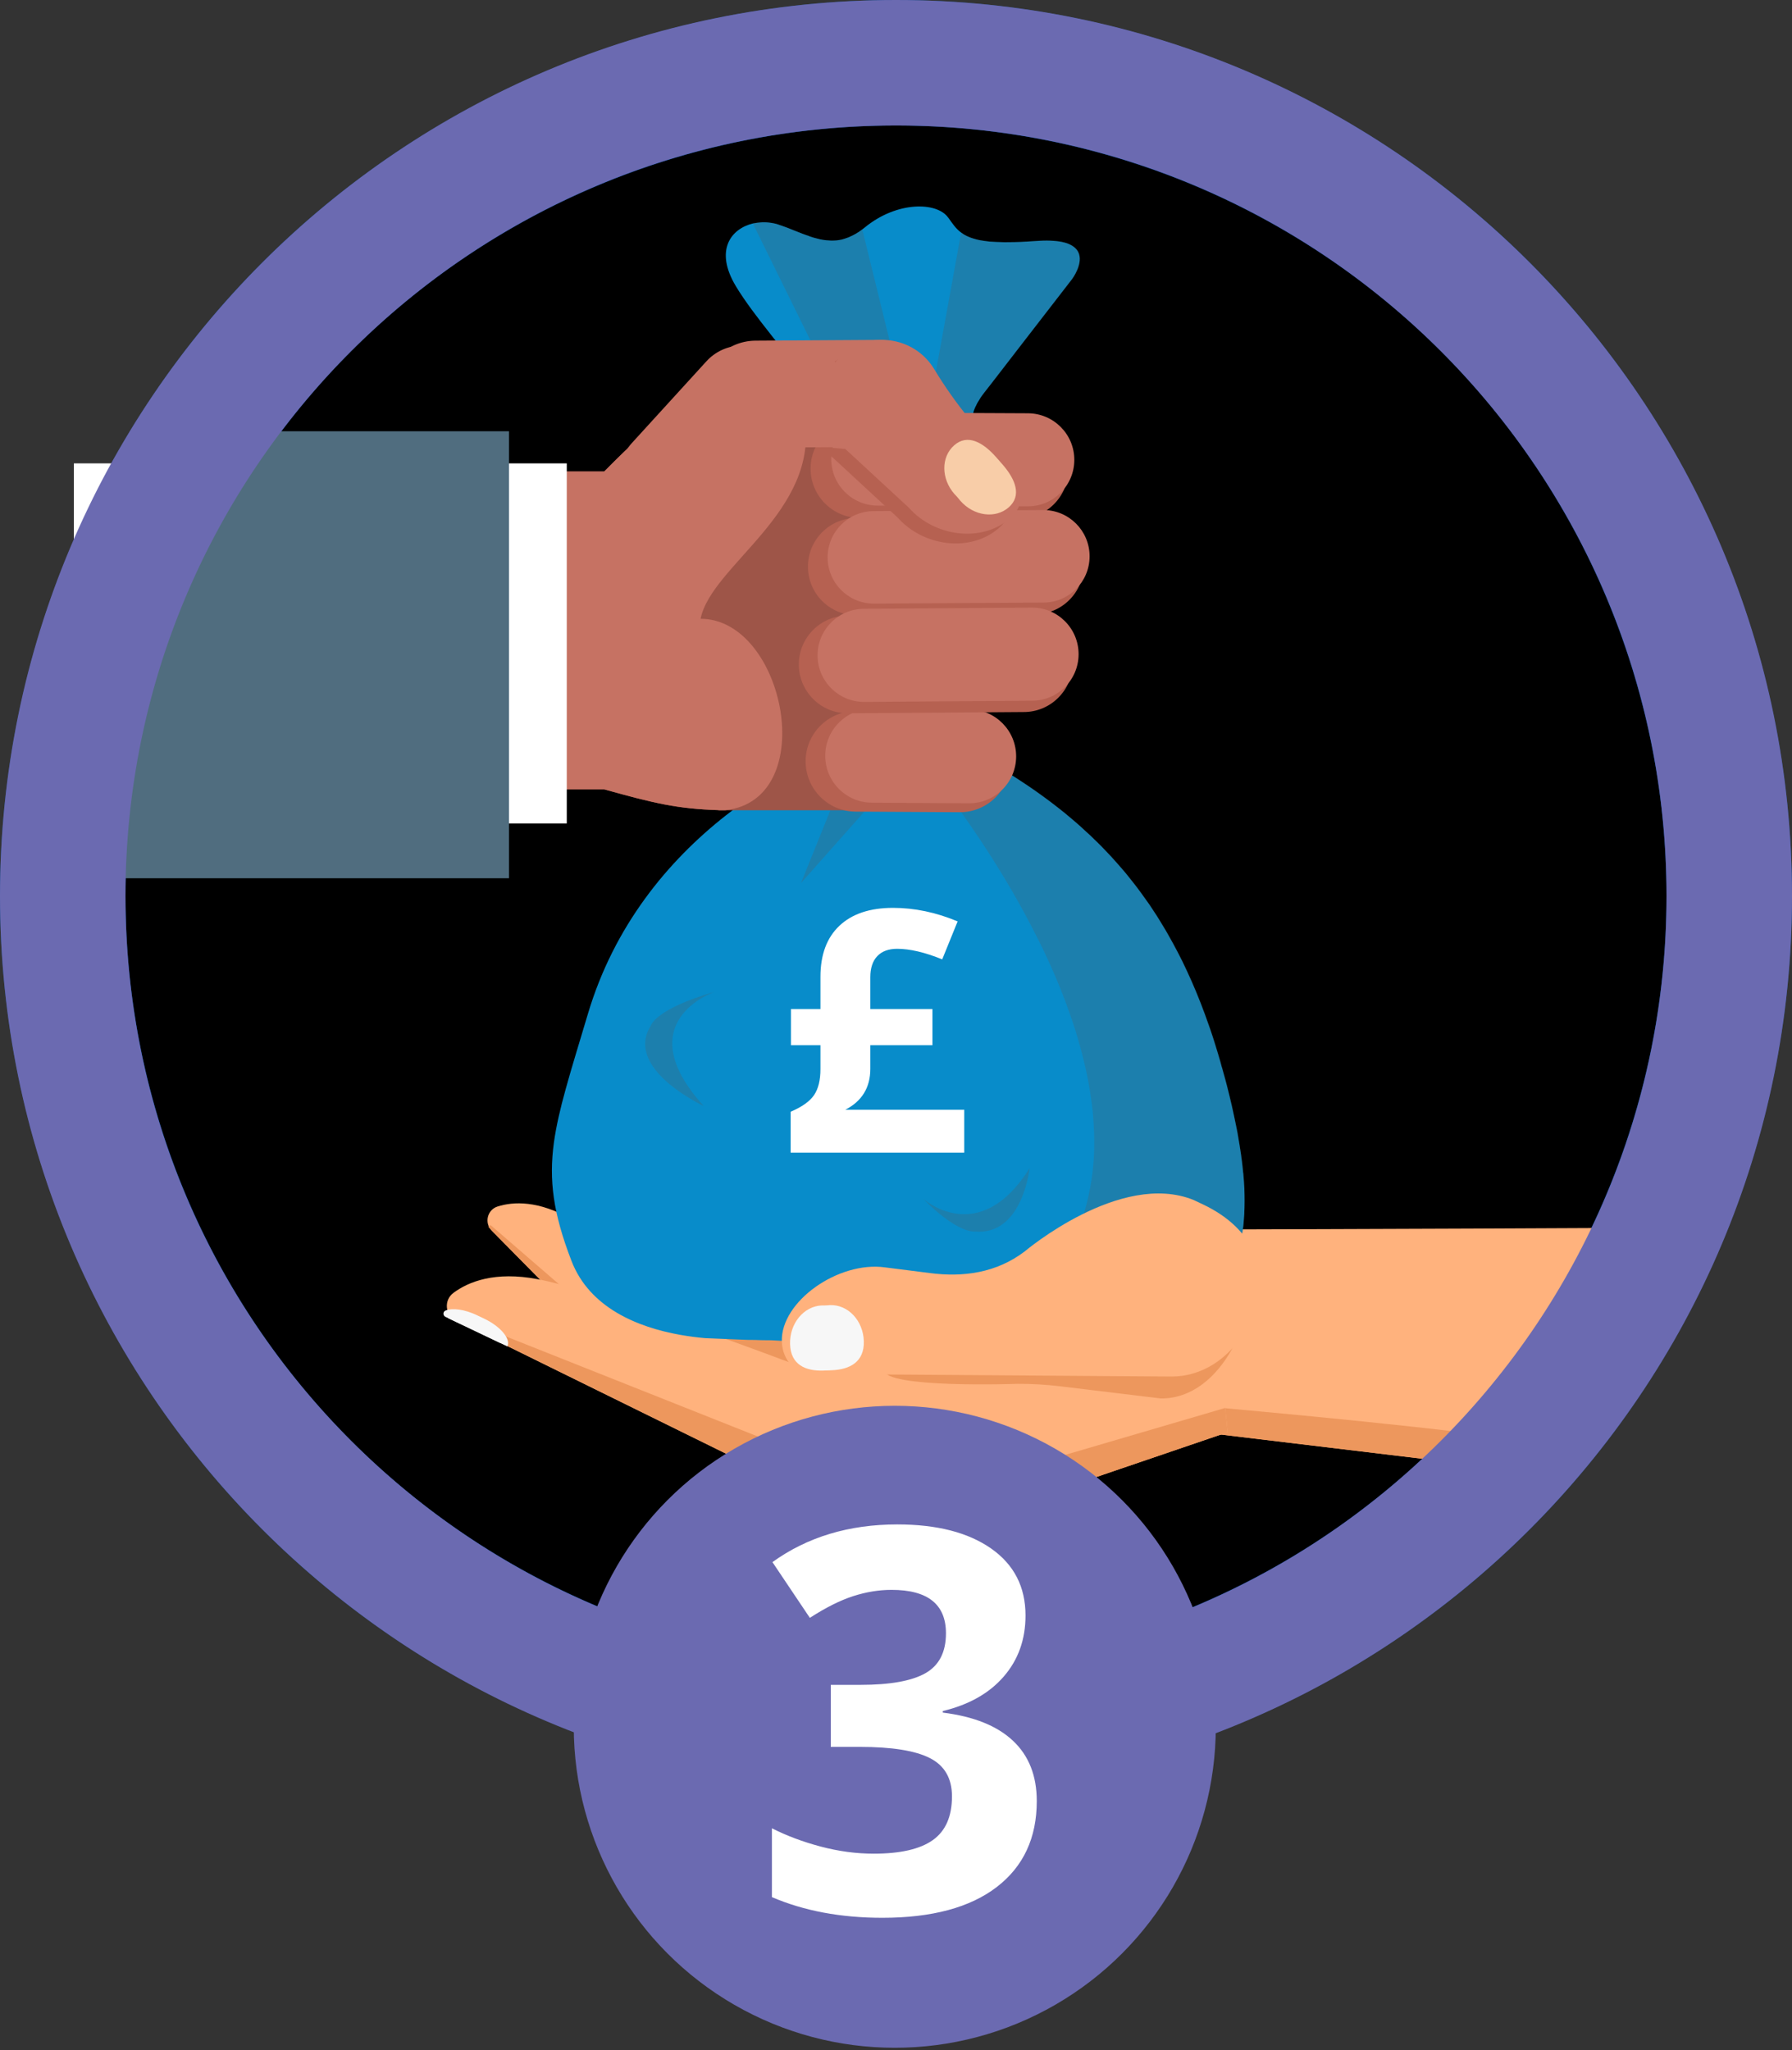
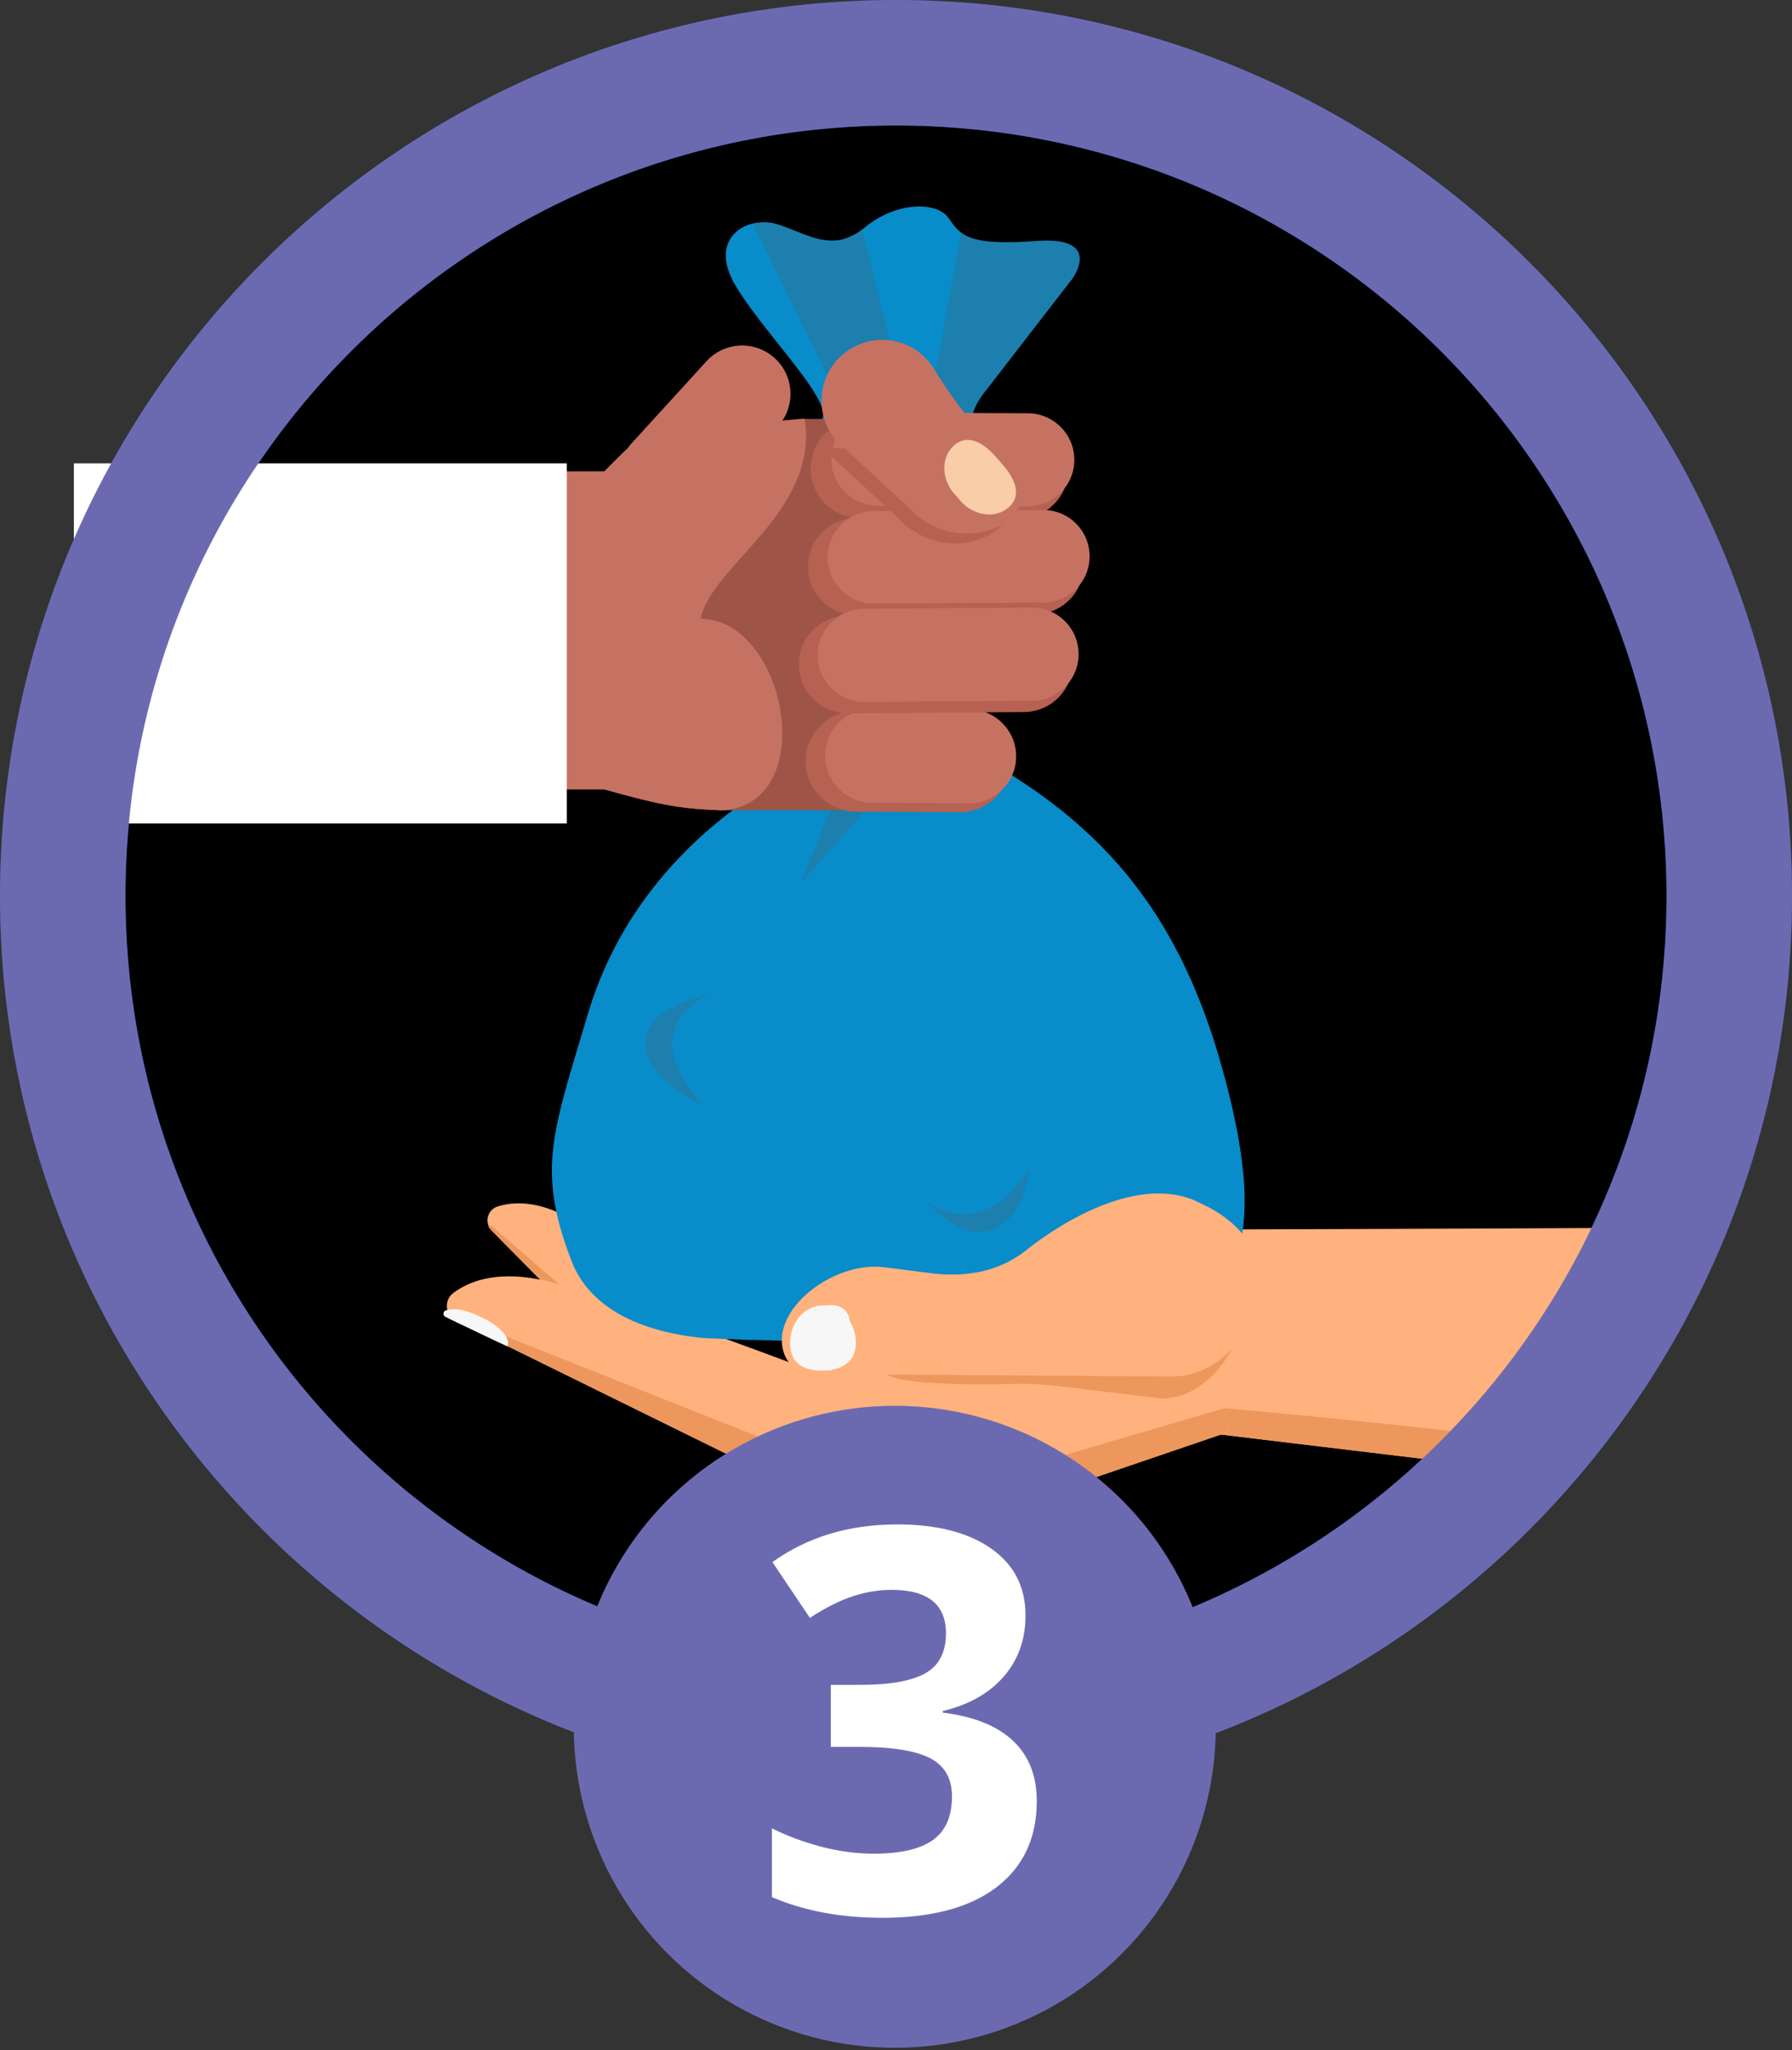
<svg xmlns="http://www.w3.org/2000/svg" width="243px" height="278px" viewBox="0 0 243 278" version="1.1">
  <rect x="0" y="0" width="243" height="278" fill="#333333" stroke="none" />
  <title>3-lg</title>
  <g id="Export" stroke="none" stroke-width="1" fill="none" fill-rule="evenodd">
    <g id="3-lg">
      <circle id="Oval" fill="#034FA3" cx="121.5" cy="121.5" r="121.5" />
      <circle id="Oval" fill="#000000" cx="121.5" cy="121.5" r="104.485" />
      <g id="AdobeStock_178709214" transform="translate(10, 28)">
        <g id="Group-14" transform="translate(50, 72)">
          <g id="Group-12" transform="translate(0, 59.752)">
            <g id="Group" transform="translate(19.008, 0.352)" fill-rule="nonzero">
-               <path d="M17.589,25.608 C9.314,14.978 0.444,3.58 0.444,3.58 C-0.461,2.418 0.165,0.69 1.612,0.412 C3.819,-0.011 7.234,0.215 11.451,3.358 C15.763,6.572 30.775,22.841 37.449,29.772 C37.449,29.772 28.903,26.604 27.136,30.244 L17.589,25.608 Z" id="Path" fill="#ED975D" />
              <path d="M17.621,25.622 C9.18,14.766 0.046,3.013 0.046,3.013 C0.046,3.013 0.158,2.925 0.373,2.802 C0.373,2.802 14.172,17.892 24.126,28.783 L17.621,25.622 Z" id="Path" fill="#F2C188" />
            </g>
            <g id="Group" transform="translate(5.984, 3.168)" fill-rule="nonzero">
              <path d="M20.303,23.841 C10.842,14.252 0.697,3.971 0.697,3.971 C-0.338,2.922 0.084,1.133 1.485,0.69 C3.626,0.011 7.044,-0.162 11.602,2.464 C16.259,5.15 33.077,19.55 40.512,25.654 C40.512,25.654 31.655,23.507 30.325,27.329 L20.303,23.841 Z" id="Path" fill="#FFB27D" />
              <path d="M20.335,23.852 C10.683,14.055 0.236,3.457 0.236,3.457 C0.236,3.457 0.338,3.358 0.535,3.207 C0.535,3.207 16.005,16.579 27.167,26.228 L20.335,23.852 Z" id="Path" fill="#ED975D" />
            </g>
            <path d="M156.384,6.776 C138.565,6.878 96.103,7.001 96.103,7.001 L93.604,33.348 C93.604,33.348 118.832,36.379 139.339,38.843 L156.384,6.776 Z" id="Path" fill="#FFB27D" fill-rule="nonzero" />
            <path d="M139.339,38.84 C118.832,36.376 93.604,33.345 93.604,33.345 L94.237,30.071 C99.176,30.666 120.652,32.366 138.702,34.535 L139.339,38.84 Z" id="Path" fill="#ED975D" fill-rule="nonzero" />
            <g id="Group" transform="translate(0, 8.096)" fill-rule="nonzero">
              <path d="M106.476,26.372 L72.864,37.833 C66.419,40.029 59.365,39.575 53.254,36.569 L1.852,11.275 C0.359,10.539 0.144,8.476 1.478,7.48 C3.513,5.963 7.093,4.509 12.929,5.618 C19.895,6.945 36.502,12.947 46.971,16.868 C52.884,19.082 59.421,18.938 65.233,16.47 L103.801,0.095 L106.476,26.372 Z" id="Path" fill="#FFB27D" />
              <path d="M53.923,31.381 C60.034,34.387 67.088,34.841 73.533,32.644 L106.142,23.077 L106.476,26.372 L72.864,37.833 C66.419,40.029 59.365,39.575 53.254,36.569 L1.169,10.894 C1.169,10.894 1.243,10.75 1.397,10.518 L53.923,31.381 Z" id="Path" fill="#ED975D" />
              <g transform="translate(0, 9.504)" fill="#F7F7F7" id="Path">
                <path d="M4.685,1 C6.91,2.063 8.318,3.749 7.832,4.766 L0.405,1.221 C0.042,1.049 0.042,0.521 0.412,0.366 C1.334,-0.018 2.999,0.197 4.685,1 Z" />
                <path d="M5.657,1.464 C7.881,2.527 9.289,4.213 8.804,5.231 L0.746,1.387 C1.236,0.366 3.432,0.405 5.657,1.464 Z" />
              </g>
            </g>
            <g id="Group" transform="translate(111.936, 0)" />
          </g>
          <g id="Group" transform="translate(14.84, 0)" fill-rule="nonzero">
            <path d="M92.298,82.801 L45.021,85.786 C45.099,88.306 63.16,87.655 63.16,87.655 C65.082,87.648 67,87.757 68.911,87.989 L82.58,89.64 C86.691,89.672 90.084,86.856 92.298,82.801 Z" id="Path" fill="#ED975D" />
            <g id="Group-2">
              <path d="M20.799,81.462 L20.788,81.462 C19.714,81.366 18.563,81.221 17.355,81.006 C11.632,79.975 5.117,77.359 2.657,70.992 C0.152,64.498 -0.422,60.039 0.273,54.911 C0.585,52.705 1.121,50.373 1.862,47.709 C2.66,44.8 3.687,41.5 4.876,37.504 C8.422,25.586 15.701,16.766 23.595,10.571 C24.79,9.637 25.996,8.762 27.202,7.936 C27.215,7.924 27.23,7.914 27.247,7.907 C28.837,6.814 30.491,5.794 32.202,4.851 C33.543,4.069 34.776,3.154 35.875,2.123 C35.967,2.05 36.054,1.972 36.135,1.89 L36.135,1.88 L36.361,1.685 C36.385,1.649 36.416,1.616 36.451,1.588 C36.451,1.577 36.451,1.577 36.463,1.568 C36.492,1.534 36.518,1.498 36.541,1.461 C36.612,1.359 36.659,1.246 36.68,1.128 L36.68,1.118 C36.723,0.817 56.709,0.688 56.673,1.011 C56.651,1.092 56.639,1.174 56.637,1.257 L56.637,1.266 C56.637,1.865 57.043,2.015 57.043,2.015 C57.043,2.015 57.056,2.025 57.067,2.025 C57.389,2.214 57.713,2.393 58.036,2.57 C58.36,2.747 58.704,2.948 59.027,3.136 C59.071,3.157 59.116,3.176 59.172,3.206 L59.339,3.296 C59.35,3.305 59.373,3.316 59.384,3.326 L59.584,3.444 L59.595,3.444 C59.773,3.544 59.952,3.653 60.129,3.753 L60.129,3.762 L60.14,3.762 L60.241,3.822 C60.317,3.862 60.387,3.907 60.453,3.959 L60.619,4.047 C60.619,4.057 60.63,4.057 60.643,4.057 C60.683,4.093 60.728,4.126 60.775,4.156 C60.909,4.226 61.042,4.305 61.176,4.386 C61.487,4.574 61.811,4.773 62.11,4.961 C62.188,5.01 62.265,5.07 62.343,5.119 C62.756,5.377 63.168,5.635 63.568,5.904 C64.792,6.697 65.96,7.52 67.094,8.359 C67.472,8.631 67.839,8.914 68.206,9.202 C68.673,9.557 69.129,9.924 69.574,10.28 C69.696,10.379 69.829,10.488 69.951,10.597 C70.072,10.706 70.207,10.804 70.329,10.913 C70.551,11.092 70.763,11.28 70.984,11.468 C71.462,11.878 71.952,12.318 72.417,12.763 C72.761,13.07 73.094,13.367 73.405,13.683 L73.438,13.712 L73.438,13.723 C73.782,14.049 74.127,14.375 74.448,14.71 L74.482,14.74 L74.493,14.75 C74.969,15.255 75.457,15.758 75.934,16.263 L75.934,16.272 C76.544,16.943 77.154,17.636 77.74,18.326 L78.249,18.958 C78.415,19.165 78.582,19.382 78.747,19.589 C78.847,19.708 78.946,19.836 79.035,19.953 L79.334,20.339 C79.765,20.92 80.208,21.512 80.628,22.123 C80.784,22.321 80.914,22.519 81.059,22.726 C81.378,23.209 81.71,23.701 82.03,24.205 C82.351,24.708 82.653,25.219 82.964,25.732 C83.14,26.028 83.339,26.334 83.504,26.649 C83.558,26.757 83.625,26.855 83.68,26.964 C83.857,27.26 84.022,27.565 84.187,27.869 C84.638,28.688 85.067,29.525 85.497,30.382 C85.705,30.816 85.914,31.248 86.112,31.682 C86.989,33.552 87.8,35.521 88.555,37.576 C89.035,38.875 89.504,40.224 89.929,41.61 C90.168,42.377 90.406,43.163 90.635,43.96 C90.699,44.196 90.764,44.442 90.829,44.678 L90.829,44.688 C90.842,44.714 90.853,44.74 90.862,44.767 L90.862,44.777 C91.018,45.322 91.155,45.849 91.306,46.37 C91.457,46.891 91.576,47.412 91.707,47.923 C91.76,48.129 91.804,48.332 91.863,48.542 C92.121,49.584 92.347,50.606 92.55,51.578 C92.669,52.124 92.776,52.67 92.883,53.191 C92.916,53.358 92.947,53.534 92.98,53.702 C92.991,53.78 93,53.868 93.022,53.957 C93.321,55.647 93.563,57.239 93.707,58.751 C93.712,58.896 93.729,59.04 93.758,59.182 C93.808,59.851 93.868,60.498 93.896,61.127 C93.913,61.726 93.931,62.315 93.926,62.884 C93.921,63.453 93.915,64.012 93.889,64.552 L93.889,64.611 C93.862,65.062 93.825,65.493 93.787,65.926 C93.763,66.219 93.727,66.513 93.679,66.797 C93.68,66.818 93.676,66.838 93.668,66.857 C93.595,67.366 93.512,67.866 93.419,68.346 C93.395,68.483 93.36,68.611 93.336,68.728 C93.325,68.768 93.31,68.808 93.291,68.846 C93.255,69.033 93.209,69.199 93.163,69.391 C93.093,69.686 93,69.97 92.919,70.253 C92.838,70.537 92.746,70.811 92.644,71.072 C92.563,71.287 92.471,71.493 92.381,71.707 C92.291,71.921 92.197,72.116 92.095,72.324 C92.037,72.471 91.968,72.607 91.9,72.745 L91.662,73.154 C91.628,73.232 91.583,73.3 91.548,73.368 C91.514,73.437 91.469,73.505 91.435,73.574 C91.343,73.711 91.264,73.847 91.184,73.984 C91.139,74.052 91.092,74.12 91.047,74.198 C91.002,74.275 90.934,74.345 90.878,74.423 C90.832,74.501 90.78,74.576 90.722,74.648 C90.688,74.698 90.65,74.747 90.608,74.794 L90.506,74.94 C90.461,74.989 90.426,75.038 90.381,75.097 C90.336,75.155 90.291,75.204 90.246,75.252 C90.201,75.3 90.134,75.388 90.09,75.458 C90.079,75.468 90.071,75.482 90.069,75.496 C89.955,75.613 89.854,75.731 89.74,75.837 C89.541,76.078 89.322,76.306 89.085,76.519 C88.95,76.658 88.807,76.791 88.656,76.917 C88.561,77.019 88.456,77.114 88.344,77.201 C88.164,77.346 87.962,77.512 87.769,77.648 C87.716,77.696 87.659,77.742 87.601,77.785 C87.454,77.893 87.307,77.999 87.173,78.086 L86.98,78.223 C86.959,78.247 86.932,78.267 86.902,78.281 C86.866,78.307 86.828,78.33 86.788,78.349 C86.752,78.386 86.711,78.419 86.666,78.446 C86.586,78.494 86.51,78.543 86.418,78.591 C86.411,78.591 86.406,78.596 86.406,78.602 L86.27,78.689 C86.224,78.721 86.175,78.75 86.124,78.776 L86.023,78.834 C85.988,78.856 85.95,78.876 85.911,78.892 C85.844,78.93 85.775,78.97 85.698,79.018 C85.62,79.066 85.597,79.076 85.551,79.105 C85.523,79.119 85.497,79.136 85.472,79.154 C85.391,79.192 85.312,79.234 85.236,79.28 C85.18,79.31 85.134,79.338 85.08,79.367 C85.025,79.396 84.979,79.416 84.924,79.445 L84.856,79.473 L84.755,79.532 C84.738,79.535 84.722,79.541 84.71,79.551 C84.694,79.563 84.674,79.57 84.654,79.57 L84.643,79.57 L84.227,79.764 C84.114,79.812 84.002,79.85 83.879,79.9 C83.788,79.929 83.687,79.967 83.586,80.005 L83.575,80.016 C83.474,80.054 83.373,80.073 83.283,80.102 L83.269,80.102 L83.168,80.131 C83.157,80.131 83.146,80.14 83.133,80.14 C83.121,80.148 83.105,80.151 83.09,80.15 C82.978,80.188 82.877,80.217 82.765,80.245 L82.752,80.255 C82.706,80.273 82.656,80.286 82.606,80.293 C82.378,80.368 82.146,80.432 81.91,80.485 C81.845,80.507 81.778,80.523 81.71,80.532 C81.697,80.53 81.684,80.534 81.675,80.543 L81.428,80.599 C81.382,80.618 81.332,80.631 81.282,80.637 C80.946,80.713 80.599,80.79 80.25,80.856 L80.239,80.856 C80.16,80.867 80.081,80.882 80.004,80.903 C79.981,80.903 79.948,80.912 79.914,80.912 C79.9,80.919 79.885,80.922 79.869,80.922 C79.847,80.922 79.836,80.931 79.813,80.941 C79.8,80.94 79.788,80.943 79.779,80.95 C79.6,80.979 79.442,81.008 79.274,81.035 C79.197,81.045 79.106,81.064 79.029,81.073 C78.944,81.091 78.857,81.103 78.77,81.11 C78.746,81.121 78.719,81.127 78.691,81.129 C78.658,81.139 78.624,81.139 78.591,81.148 C78.508,81.155 78.425,81.168 78.344,81.186 L78.142,81.214 L78.109,81.214 C77.851,81.252 77.571,81.289 77.301,81.326 C77.178,81.345 77.056,81.354 76.92,81.372 C76.909,81.372 76.898,81.381 76.875,81.381 C76.741,81.391 76.595,81.409 76.45,81.428 C76.427,81.428 76.394,81.437 76.371,81.437 C76.192,81.465 76.013,81.474 75.834,81.501 C75.699,81.511 75.542,81.529 75.408,81.538 C75.361,81.543 75.316,81.553 75.272,81.567 L74.792,81.623 C74.656,81.631 74.522,81.641 74.365,81.658 C74.208,81.676 74.085,81.686 73.939,81.695 C73.827,81.714 73.727,81.722 73.615,81.732 C73.46,81.74 73.29,81.759 73.133,81.767 C73.052,81.779 72.969,81.785 72.887,81.785 C72.741,81.804 72.607,81.812 72.482,81.832 C72.405,81.832 72.314,81.841 72.226,81.849 C72.135,81.854 72.046,81.863 71.956,81.877 C71.806,81.875 71.656,81.887 71.508,81.913 C71.497,81.904 71.487,81.913 71.474,81.913 L71.443,81.913 C71.287,81.922 71.152,81.931 71.017,81.939 L70.491,81.965 C70.427,81.973 70.363,81.976 70.299,81.973 C70.193,81.993 70.084,82.002 69.976,82.001 C69.92,82.009 69.864,82.012 69.808,82.009 C69.728,82.018 69.64,82.018 69.538,82.027 C69.247,82.044 68.944,82.052 68.642,82.08 L68.497,82.08 C68.396,82.089 68.284,82.088 68.161,82.098 L68.082,82.098 C68.015,82.105 67.948,82.109 67.881,82.107 C67.833,82.115 67.784,82.118 67.735,82.115 C67.489,82.133 67.231,82.141 66.985,82.159 C66.829,82.178 66.674,82.177 66.503,82.185 C66.331,82.193 66.11,82.203 65.921,82.201 C65.819,82.201 65.729,82.209 65.619,82.201 C65.508,82.193 65.416,82.209 65.328,82.209 C65.276,82.208 65.224,82.211 65.172,82.218 C65.142,82.215 65.111,82.219 65.082,82.227 C65.003,82.225 64.925,82.228 64.847,82.235 C64.645,82.243 64.466,82.253 64.276,82.252 C64.086,82.25 63.873,82.258 63.671,82.267 C63.582,82.267 63.503,82.275 63.425,82.275 C63.347,82.275 63.269,82.283 63.19,82.283 C63.11,82.283 62.998,82.291 62.91,82.291 L62.899,82.291 C62.606,82.299 62.304,82.298 62.013,82.291 C61.858,82.307 61.702,82.312 61.547,82.308 L60.37,82.329 C60.202,82.329 60.047,82.336 59.879,82.329 C59.62,82.338 59.353,82.336 59.083,82.344 L58.702,82.344 C58.547,82.344 58.379,82.344 58.221,82.344 C57.829,82.344 57.443,82.344 57.045,82.344 C56.933,82.352 56.81,82.352 56.698,82.352 L56.564,82.352 C56.172,82.352 55.786,82.352 55.389,82.352 L53.72,82.34 C53.586,82.348 53.418,82.348 53.261,82.347 L51.593,82.335 C51.459,82.335 51.347,82.335 51.213,82.323 C45.884,82.275 40.814,82.132 36.717,81.986 C36.583,81.986 35.452,82.001 35.306,81.999 C35.082,81.988 34.839,81.976 34.612,81.975 C34.489,81.964 34.377,81.964 34.265,81.962 C34.109,81.952 33.974,81.95 33.829,81.939 C33.482,81.917 33.146,81.905 32.799,81.893 C32.653,81.882 32.508,81.882 32.385,81.871 C32.015,81.859 31.668,81.837 31.333,81.825 C31.178,81.825 31.053,81.812 30.919,81.811 C30.549,81.789 30.191,81.777 29.867,81.755 C29.721,81.744 29.577,81.743 29.452,81.743 C29.328,81.743 28.207,81.743 28.087,81.725 C27.327,81.682 26.712,81.718 26.264,81.686" id="Path" fill="#088CCA" />
-               <path d="M93.931,62.888 C93.931,63.457 93.92,64.016 93.893,64.556 L93.893,64.615 C93.867,65.066 93.829,65.497 93.792,65.93 C93.745,66.223 93.708,66.508 93.672,66.801 L93.672,66.861 C93.599,67.37 93.517,67.87 93.423,68.351 C93.4,68.487 93.364,68.615 93.341,68.732 C93.332,68.772 93.321,68.811 93.307,68.85 C93.271,69.034 93.225,69.216 93.168,69.395 C93.098,69.69 93.005,69.974 92.924,70.257 C92.843,70.541 92.74,70.815 92.638,71.076 C92.557,71.291 92.482,71.497 92.385,71.711 C92.289,71.925 92.202,72.12 92.099,72.328 C92.042,72.475 91.973,72.611 91.905,72.749 C91.836,72.887 91.757,73.022 91.677,73.158 C91.632,73.236 91.598,73.304 91.553,73.373 C91.508,73.441 91.474,73.509 91.427,73.578 C91.348,73.715 91.257,73.842 91.178,73.988 C91.131,74.056 91.086,74.124 91.041,74.192 C90.996,74.26 90.938,74.349 90.885,74.427 C90.84,74.505 90.788,74.58 90.73,74.652 L90.627,74.798 C90.593,74.847 90.548,74.896 90.514,74.944 C90.479,74.991 90.434,75.042 90.389,75.101 C90.344,75.159 90.31,75.208 90.265,75.256 L90.095,75.462 C90.084,75.473 90.076,75.486 90.073,75.5 C89.96,75.618 89.858,75.735 89.745,75.841 C89.545,76.082 89.326,76.31 89.09,76.523 C88.955,76.663 88.812,76.796 88.66,76.921 C88.565,77.023 88.461,77.118 88.349,77.205 C88.169,77.35 87.966,77.516 87.773,77.652 C87.72,77.701 87.664,77.746 87.605,77.789 C87.459,77.897 87.311,78.003 87.177,78.09 L86.985,78.227 C86.963,78.251 86.937,78.271 86.907,78.285 C86.871,78.311 86.833,78.334 86.793,78.354 C86.757,78.39 86.716,78.423 86.67,78.45 C86.591,78.498 86.515,78.547 86.423,78.595 C86.416,78.595 86.41,78.6 86.41,78.606 C86.361,78.626 86.315,78.652 86.275,78.684 C86.229,78.716 86.18,78.744 86.129,78.77 C86.096,78.79 86.062,78.819 86.028,78.838 C85.916,78.906 85.803,78.965 85.701,79.033 C85.645,79.061 85.6,79.09 85.556,79.109 C85.528,79.123 85.501,79.14 85.477,79.158 C85.396,79.197 85.317,79.238 85.24,79.284 C85.184,79.314 85.139,79.342 85.085,79.371 C85.03,79.4 84.983,79.42 84.929,79.449 L84.861,79.477 C84.829,79.497 84.795,79.514 84.759,79.527 C84.73,79.548 84.695,79.564 84.658,79.574 L84.647,79.574 L84.232,79.768 C84.118,79.816 84.006,79.854 83.883,79.904 C83.793,79.933 83.692,79.971 83.591,80 L83.591,80.009 L83.58,80.009 C83.49,80.049 83.401,80.068 83.287,80.106 L83.269,80.106 L83.168,80.135 C83.157,80.135 83.146,80.144 83.133,80.144 C83.121,80.154 83.106,80.161 83.09,80.163 C82.979,80.201 82.867,80.233 82.752,80.259 C82.706,80.277 82.656,80.29 82.606,80.297 C82.378,80.372 82.146,80.436 81.91,80.489 C81.845,80.511 81.778,80.527 81.71,80.536 C81.697,80.534 81.684,80.538 81.675,80.547 C81.591,80.563 81.508,80.586 81.428,80.614 C81.383,80.623 81.338,80.633 81.282,80.641 C80.946,80.717 80.599,80.794 80.25,80.86 L80.239,80.86 C80.149,80.869 80.084,80.888 80.004,80.897 C79.976,80.908 79.945,80.915 79.914,80.916 C79.9,80.923 79.885,80.926 79.869,80.926 C79.849,80.925 79.83,80.928 79.813,80.935 C79.8,80.934 79.788,80.938 79.779,80.945 C79.611,80.974 79.442,81.001 79.274,81.039 C79.197,81.049 79.106,81.068 79.029,81.077 C78.951,81.087 78.861,81.106 78.77,81.124 C78.736,81.124 78.714,81.133 78.691,81.133 C78.668,81.133 78.624,81.143 78.591,81.152 L78.344,81.18 C78.278,81.198 78.21,81.21 78.142,81.218 L78.109,81.218 C77.851,81.256 77.571,81.293 77.301,81.33 C77.178,81.349 77.056,81.358 76.92,81.376 C76.909,81.376 76.898,81.386 76.875,81.386 C76.741,81.395 76.595,81.413 76.45,81.432 C76.427,81.432 76.394,81.441 76.371,81.441 C76.192,81.469 76.024,81.488 75.832,81.516 C75.699,81.525 75.552,81.544 75.408,81.552 C75.363,81.561 75.317,81.561 75.272,81.571 L74.792,81.627 C74.656,81.635 74.522,81.645 74.365,81.662 C74.208,81.68 74.085,81.69 73.939,81.699 C73.827,81.718 73.727,81.727 73.615,81.736 C73.46,81.744 73.29,81.763 73.133,81.772 C73.052,81.783 72.969,81.789 72.887,81.789 C72.752,81.808 72.618,81.818 72.482,81.826 C72.396,81.826 72.31,81.835 72.226,81.853 C72.136,81.855 72.046,81.861 71.956,81.871 C71.805,81.866 71.654,81.882 71.508,81.917 C71.497,81.908 71.487,81.917 71.474,81.917 L71.443,81.917 C71.287,81.926 71.152,81.935 71.017,81.943 L70.491,81.969 C70.427,81.977 70.363,81.98 70.299,81.977 C70.193,81.997 70.084,82.006 69.976,82.005 C69.92,82.013 69.864,82.016 69.808,82.013 C69.728,82.022 69.64,82.022 69.538,82.031 C69.247,82.048 68.944,82.057 68.642,82.084 L68.497,82.084 C68.396,82.093 68.284,82.092 68.161,82.102 L68.082,82.102 C68.015,82.11 67.948,82.113 67.881,82.111 C67.833,82.119 67.784,82.122 67.735,82.119 C67.489,82.137 67.242,82.145 66.985,82.153 C66.829,82.173 66.66,82.171 66.503,82.179 C66.313,82.179 66.11,82.196 65.921,82.194 C65.819,82.204 65.731,82.204 65.619,82.212 C65.507,82.22 65.416,82.22 65.328,82.22 L65.172,82.22 C65.142,82.218 65.111,82.221 65.082,82.23 L64.847,82.23 L64.276,82.254 C64.063,82.263 63.873,82.263 63.671,82.271 C63.588,82.271 63.506,82.277 63.425,82.288 C63.347,82.288 63.269,82.297 63.19,82.297 C63.11,82.297 62.998,82.305 62.91,82.305 L62.899,82.305 C62.606,82.313 62.317,82.312 62.013,82.318 C61.858,82.334 61.702,82.339 61.547,82.335 L60.359,82.357 C60.204,82.357 60.048,82.357 59.879,82.357 C59.62,82.363 59.351,82.357 59.101,82.37 L58.708,82.37 C58.553,82.37 58.385,82.37 58.228,82.377 C57.835,82.377 57.45,82.377 57.051,82.377 C56.939,82.385 56.805,82.385 56.682,82.377 C56.693,82.377 56.693,82.368 56.704,82.368 C56.749,82.339 56.805,82.309 56.851,82.28 C56.922,82.243 56.991,82.201 57.054,82.153 C57.065,82.153 57.065,82.153 57.076,82.144 C57.132,82.115 57.188,82.077 57.257,82.047 C57.595,81.853 57.921,81.66 58.235,81.466 C58.257,81.456 58.281,81.436 58.302,81.426 C58.438,81.33 58.584,81.252 58.719,81.165 C58.719,81.159 58.724,81.155 58.73,81.155 L58.743,81.145 C58.754,81.136 58.775,81.126 58.788,81.117 C59.125,80.912 59.452,80.689 59.779,80.476 C59.817,80.44 59.858,80.408 59.902,80.378 C60.003,80.32 60.106,80.252 60.213,80.184 C60.271,80.136 60.331,80.09 60.394,80.048 C60.705,79.844 60.979,79.638 61.26,79.416 C61.361,79.348 61.475,79.261 61.587,79.183 C61.619,79.154 61.653,79.128 61.69,79.105 C61.813,78.999 61.937,78.91 62.062,78.813 C62.373,78.57 62.67,78.326 62.964,78.074 C63.054,77.987 63.156,77.918 63.246,77.83 L63.731,77.421 C64.137,77.05 64.533,76.67 64.917,76.29 C65.073,76.125 65.256,75.969 65.402,75.803 C65.549,75.637 65.697,75.481 65.855,75.326 C65.91,75.273 65.962,75.217 66.011,75.159 C66.124,75.023 66.238,74.896 66.363,74.769 C66.379,74.756 66.39,74.739 66.395,74.72 C66.498,74.604 66.588,74.496 66.706,74.379 C66.717,74.357 66.733,74.338 66.752,74.32 C67.022,73.999 67.284,73.677 67.53,73.366 C67.685,73.152 67.858,72.936 68.017,72.712 C68.448,72.135 68.833,71.55 69.208,70.954 C69.364,70.69 69.538,70.417 69.697,70.152 C70.072,69.498 70.404,68.852 70.722,68.187 C70.722,68.177 70.733,68.158 70.735,68.147 C70.791,68.041 70.838,67.924 70.891,67.805 C70.971,67.629 71.062,67.453 71.132,67.268 C71.157,67.224 71.175,67.179 71.188,67.131 C71.245,66.995 71.303,66.846 71.36,66.7 C71.388,66.643 71.411,66.584 71.429,66.524 C71.6,66.142 71.74,65.751 71.865,65.359 C72.317,64.066 72.67,62.747 72.92,61.412 C72.954,61.284 72.966,61.157 73.002,61.04 L73.002,60.98 C73.236,59.727 73.392,58.463 73.469,57.195 C73.533,56.24 73.553,55.286 73.539,54.321 C73.541,54.278 73.538,54.235 73.53,54.193 C73.53,54.076 73.53,53.948 73.522,53.821 C73.526,53.663 73.52,53.506 73.503,53.349 C73.486,52.721 73.447,52.093 73.397,51.454 C73.377,51.228 73.357,50.993 73.337,50.757 C73.274,50.129 73.192,49.5 73.097,48.871 C72.918,47.536 72.661,46.209 72.372,44.882 C72.145,43.9 71.905,42.916 71.627,41.923 C71.409,41.127 71.171,40.321 70.92,39.513 C69.808,36.061 68.463,32.67 66.893,29.358 C66.848,29.271 66.807,29.183 66.772,29.093 C66.387,28.275 65.994,27.478 65.574,26.68 C64.53,24.621 63.45,22.642 62.359,20.759 C56.516,10.709 50.525,3.601 50.222,3.255 L50.211,3.255 L50.211,3.245 L50.367,2.51 L50.507,1.845 L50.636,1.227 L50.636,1.217 C56.429,0.722 59.319,0.488 59.304,0.513 C59.273,0.572 59.235,0.628 59.191,0.68 L59.191,0.689 C59.168,0.724 59.142,0.757 59.111,0.787 C59.086,0.823 59.052,0.853 59.01,0.875 L58.954,0.924 C58.902,0.967 58.845,1.006 58.785,1.04 C58.733,1.075 58.676,1.105 58.615,1.127 C58.588,1.144 58.558,1.157 58.526,1.167 C58.498,1.179 58.467,1.185 58.436,1.184 C58.371,1.207 58.303,1.223 58.234,1.232 C58.135,1.251 58.033,1.26 57.932,1.259 L57.954,1.27 L57.965,1.27 L57.999,1.28 C58.28,1.331 58.537,1.456 58.735,1.639 L58.746,1.639 L58.746,1.648 L58.733,1.648 C58.629,1.743 58.508,1.822 58.374,1.881 C58.239,1.943 58.096,1.989 57.948,2.018 C57.836,2.033 57.724,2.038 57.611,2.034 L57.096,2.02 L57.062,2.02 C57.397,2.21 57.731,2.389 58.066,2.566 C58.4,2.743 58.733,2.944 59.057,3.132 C59.101,3.153 59.146,3.172 59.202,3.202 L59.402,3.322 C59.402,3.322 59.402,3.312 59.413,3.322 L59.614,3.44 L59.625,3.44 C59.813,3.549 59.981,3.659 60.159,3.758 L60.17,3.758 L60.271,3.818 C60.346,3.857 60.417,3.903 60.482,3.955 L60.649,4.043 C60.649,4.053 60.66,4.053 60.672,4.053 C60.714,4.083 60.758,4.11 60.804,4.133 C60.938,4.212 61.072,4.301 61.206,4.381 C61.517,4.57 61.841,4.769 62.139,4.957 L62.373,5.106 C62.785,5.363 63.198,5.631 63.597,5.899 C64.822,6.693 65.989,7.516 67.123,8.355 C67.502,8.627 67.869,8.91 68.236,9.197 C68.703,9.553 69.159,9.92 69.604,10.289 C69.725,10.388 69.859,10.486 69.98,10.595 C70.102,10.705 70.237,10.803 70.358,10.912 C70.581,11.091 70.793,11.279 71.013,11.467 C71.491,11.876 71.981,12.317 72.447,12.761 C72.79,13.068 73.123,13.366 73.435,13.682 L73.467,13.711 L73.467,13.722 C73.811,14.048 74.157,14.373 74.477,14.709 L74.511,14.739 L74.522,14.749 C74.998,15.253 75.487,15.757 75.963,16.261 L75.963,16.271 C76.573,16.942 77.183,17.635 77.77,18.325 L78.279,18.956 L78.789,19.588 C78.876,19.706 78.976,19.824 79.064,19.952 L79.363,20.338 C79.807,20.919 80.238,21.511 80.658,22.122 C80.801,22.32 80.944,22.517 81.078,22.723 C81.408,23.208 81.739,23.7 82.06,24.203 C82.38,24.707 82.682,25.218 82.993,25.731 C83.169,26.027 83.368,26.332 83.533,26.647 C83.588,26.755 83.655,26.853 83.709,26.962 C83.886,27.258 84.051,27.564 84.216,27.868 C84.668,28.686 85.108,29.524 85.527,30.38 C85.735,30.814 85.944,31.247 86.141,31.68 C87.019,33.55 87.829,35.52 88.584,37.575 C89.065,38.874 89.533,40.222 89.958,41.608 C90.198,42.376 90.436,43.162 90.665,43.958 C90.728,44.194 90.794,44.441 90.859,44.677 L90.859,44.687 C90.878,44.711 90.893,44.738 90.903,44.766 L90.903,44.775 C91.058,45.321 91.195,45.847 91.335,46.368 C91.475,46.889 91.595,47.399 91.726,47.911 C91.779,48.128 91.833,48.334 91.881,48.541 C92.14,49.583 92.365,50.605 92.569,51.577 C92.687,52.123 92.795,52.668 92.902,53.189 C92.935,53.357 92.966,53.533 92.999,53.701 C93.009,53.778 93.019,53.867 93.041,53.956 C93.339,55.646 93.582,57.237 93.725,58.75 C93.731,58.894 93.748,59.039 93.777,59.181 C93.826,59.849 93.887,60.497 93.915,61.126 C93.918,61.73 93.935,62.321 93.931,62.888 Z" id="Path" fill="#5B5B5B" opacity="0.25" style="mix-blend-mode: multiply;" />
              <polygon id="Path" fill="#5B5B5B" opacity="0.25" style="mix-blend-mode: multiply;" points="33.778 19.745 39.562 5.406 47.519 4.259" />
              <path d="M22.051,34.501 C22.051,34.501 10.198,38.534 20.587,49.982 C20.587,49.982 9.731,44.949 13.403,39.103 C13.403,39.103 13.968,36.832 22.051,34.501 Z" id="Path" fill="#5B5B5B" opacity="0.25" style="mix-blend-mode: multiply;" />
              <path d="M50.303,62.522 C50.303,62.522 57.866,69.412 64.774,58.418 C64.774,58.418 63.819,67.613 57.327,67 C57.32,67 55.08,67.358 50.303,62.522 Z" id="Path" fill="#5B5B5B" opacity="0.25" style="mix-blend-mode: multiply;" />
-               <path d="M55.915,56.311 L55.915,50.49 L39.785,50.49 C42.046,49.326 43.177,47.476 43.177,44.938 L43.177,44.938 L43.177,41.737 L51.602,41.737 L51.602,36.834 L43.177,36.834 L43.177,32.513 C43.177,31.275 43.492,30.323 44.121,29.659 C44.75,28.995 45.648,28.663 46.817,28.663 C48.539,28.663 50.576,29.14 52.927,30.096 L52.927,30.096 L55.017,24.947 C52.096,23.723 49.176,23.111 46.255,23.111 C43.125,23.111 40.702,23.92 38.987,25.54 C37.272,27.159 36.415,29.469 36.415,32.469 L36.415,32.469 L36.415,36.834 L32.416,36.834 L32.416,41.737 L36.415,41.737 L36.415,44.983 C36.415,46.476 36.127,47.647 35.55,48.498 C34.973,49.349 33.914,50.102 32.371,50.759 L32.371,50.759 L32.371,56.311 L55.915,56.311 Z" id="£" fill="#FFFFFF" />
            </g>
            <path d="M94.136,80.207 L94.136,80.207 C98.187,72.804 95.237,66.609 88.275,63.321 L87.032,62.733 C77.099,58.692 64.117,69.696 64.117,69.696 C60.28,72.621 55.75,73.23 51.202,72.628 L45.155,71.861 C38.847,70.995 31.015,76.479 31.177,81.917 L31.177,81.917 C31.254,84.438 33.06,86.409 35.214,86.321 L83.973,86.666 C88.081,86.698 91.918,84.258 94.136,80.207 Z" id="Path" fill="#FFB27D" />
            <g transform="translate(31.976, 76.648)" fill="#F7F7F7" id="Path">
              <path d="M4.889,9.208 C7.353,9.113 9.321,8.078 9.244,5.276 C9.163,2.475 7.1,0.278 4.636,0.377 C2.172,0.472 0.239,2.823 0.32,5.628 C0.401,8.427 2.425,9.303 4.889,9.208 Z" />
-               <path d="M5.966,9.166 C8.43,9.071 10.398,8.036 10.321,5.234 C10.24,2.432 8.177,0.236 5.716,0.334 C3.252,0.429 1.32,2.781 1.401,5.586 C1.478,8.385 3.502,9.265 5.966,9.166 Z" />
+               <path d="M5.966,9.166 C10.24,2.432 8.177,0.236 5.716,0.334 C3.252,0.429 1.32,2.781 1.401,5.586 C1.478,8.385 3.502,9.265 5.966,9.166 Z" />
            </g>
          </g>
        </g>
        <g id="Group-2" transform="translate(88.4, 0)" fill-rule="nonzero">
          <path d="M12.399,29.626 C12.493,29.541 12.581,29.451 12.663,29.356 L12.663,29.345 L12.892,29.119 C12.917,29.077 12.948,29.04 12.984,29.007 C12.984,28.994 12.984,28.994 12.996,28.983 C13.025,28.944 13.051,28.903 13.075,28.86 C13.147,28.742 13.195,28.611 13.216,28.475 L13.216,28.462 C13.26,28.114 13.224,27.76 13.11,27.428 L13.11,27.417 C13.052,27.218 12.977,27.023 12.887,26.836 C12.769,26.54 12.627,26.254 12.463,25.98 L12.463,25.969 C12.429,25.913 12.396,25.856 12.362,25.786 L12.362,25.775 L12.328,25.74 L12.328,25.736 C12.265,25.607 12.19,25.485 12.104,25.371 L12.093,25.347 C12.083,25.297 12.059,25.25 12.025,25.212 C11.79,24.823 11.511,24.4 11.207,23.966 C8.511,20.093 3.839,14.899 1.373,10.791 C-1.53,5.94 0.709,3.027 3.7,2.301 L3.884,2.269 C4.124,2.225 4.367,2.192 4.611,2.173 C4.815,2.151 5.019,2.141 5.224,2.143 L5.248,2.143 C5.459,2.145 5.67,2.158 5.879,2.182 C6.108,2.206 6.336,2.241 6.561,2.29 C6.706,2.317 6.85,2.352 6.991,2.395 L7.003,2.406 L7.218,2.477 C7.297,2.5 7.365,2.534 7.444,2.558 C7.523,2.582 7.546,2.593 7.592,2.605 C8.146,2.792 8.697,3.011 9.245,3.237 C9.427,3.306 9.596,3.376 9.777,3.445 C10.038,3.549 10.298,3.654 10.548,3.747 C10.694,3.804 10.841,3.862 10.99,3.905 L11.215,3.974 C11.261,3.998 11.307,4.02 11.362,4.044 C11.685,4.162 12.014,4.259 12.349,4.336 L12.496,4.37 C12.587,4.394 12.677,4.418 12.756,4.441 C13.059,4.511 13.366,4.559 13.675,4.585 C13.801,4.596 13.913,4.609 14.04,4.61 C14.16,4.626 14.282,4.631 14.403,4.625 L14.596,4.625 C14.675,4.627 14.755,4.624 14.834,4.615 C14.975,4.613 15.116,4.598 15.255,4.572 C15.435,4.551 15.613,4.519 15.789,4.475 C15.813,4.475 15.824,4.464 15.846,4.453 C15.91,4.444 15.971,4.426 16.029,4.397 C16.104,4.385 16.177,4.363 16.245,4.331 C16.343,4.306 16.438,4.273 16.529,4.231 C16.601,4.216 16.671,4.189 16.735,4.153 C17.374,3.884 17.977,3.534 18.527,3.111 C18.64,3.044 18.732,2.931 18.858,2.852 C23.249,-0.759 28.646,-0.622 30.161,1.489 C30.194,1.522 30.205,1.546 30.228,1.568 C30.745,2.288 31.176,2.973 31.916,3.524 C32.032,3.615 32.153,3.699 32.278,3.777 C32.557,3.948 32.853,4.092 33.16,4.205 C33.41,4.298 33.681,4.38 33.987,4.462 C34.2,4.522 34.415,4.569 34.633,4.602 C34.985,4.662 35.359,4.711 35.779,4.76 C36.063,4.784 36.359,4.798 36.665,4.812 C37.391,4.852 38.222,4.858 39.175,4.833 C39.687,4.825 40.22,4.806 40.789,4.765 C41.152,4.746 41.528,4.726 41.925,4.696 C43.517,4.571 44.72,4.626 45.628,4.816 C45.842,4.863 46.048,4.921 46.228,4.973 C46.4,5.027 46.567,5.097 46.726,5.182 C46.994,5.309 47.238,5.48 47.449,5.687 C47.583,5.818 47.696,5.968 47.786,6.132 C48.604,7.673 46.984,9.83 46.984,9.83 C46.984,9.83 43.564,14.25 40.269,18.513 L39.294,19.776 C38.812,20.396 38.346,21.006 37.893,21.593 C37.137,22.564 36.46,23.445 35.896,24.179 C35.667,24.46 35.46,24.732 35.277,24.968 C35.119,25.172 34.962,25.363 34.842,25.545 L34.829,25.545 C34.625,25.828 34.436,26.122 34.265,26.426 C34.185,26.561 34.107,26.675 34.047,26.798 L34.047,26.811 C33.689,27.477 33.537,27.965 33.501,28.339 C33.479,28.432 33.467,28.528 33.465,28.623 L33.465,28.634 C33.465,29.327 33.877,29.501 33.877,29.501 C33.877,29.501 33.89,29.512 33.901,29.512 C34.227,29.732 34.556,29.938 34.884,30.144 C35.213,30.349 35.561,30.581 35.89,30.799 C35.934,30.823 35.98,30.845 36.037,30.879 L36.206,30.984 C36.217,30.995 36.24,31.007 36.251,31.018" id="Path" fill="#088CCA" />
          <path d="M27.245,29.304 L27.376,28.589 L27.376,28.578 L27.649,27.024 L27.72,26.764 L27.72,26.751 L27.814,26.219 L27.946,25.493 L31.938,3.521 C32.054,3.612 32.175,3.696 32.3,3.774 C32.581,3.941 32.877,4.084 33.182,4.201 C33.432,4.295 33.703,4.377 34.01,4.459 C34.213,4.505 34.429,4.552 34.655,4.599 C35.007,4.659 35.381,4.708 35.801,4.757 C36.075,4.781 36.37,4.806 36.676,4.82 C37.413,4.86 38.255,4.868 39.202,4.83 C39.714,4.822 40.247,4.803 40.816,4.762 C41.179,4.743 41.554,4.711 41.941,4.68 C43.544,4.557 44.747,4.623 45.654,4.812 C45.869,4.86 46.074,4.918 46.254,4.97 C46.427,5.024 46.594,5.094 46.753,5.179 C47.025,5.299 47.27,5.47 47.476,5.684 C47.61,5.815 47.723,5.965 47.813,6.129 C48.63,7.67 47.011,9.827 47.011,9.827 C47.011,9.827 43.591,14.247 40.296,18.51 L39.32,19.773 C38.839,20.393 38.373,21.003 37.92,21.59 C37.175,22.561 36.487,23.442 35.923,24.176 C35.694,24.457 35.487,24.729 35.304,24.965 C35.146,25.169 34.988,25.36 34.868,25.542 C34.912,25.545 34.516,25.84 34.01,26.764 C33.776,27.189 33.35,28.104 32.731,29.507 L32.696,29.507 C32.922,29.654 31.105,29.586 27.245,29.304 Z" id="Path" fill="#5B5B5B" opacity="0.25" style="mix-blend-mode: multiply;" />
          <path d="M10.271,44.18 L16.14,27.583 L3.689,2.31 C4.784,2.055 5.927,2.089 7.005,2.41 C10.908,3.594 14.284,6.336 18.53,3.115 L24.213,26.255 L10.271,44.18 Z" id="Path" fill="#5B5B5B" opacity="0.25" style="mix-blend-mode: multiply;" />
        </g>
        <g id="Group" transform="translate(0, 18)">
          <path d="M74.536,15.332 L71.94,17.932 L46.772,17.932 L46.772,61.04 L71.94,61.04 L71.94,61.04 C78.684,62.928 81.916,63.688 87.44,63.856 L87.44,63.872 L88.328,63.872 L120.008,63.872 L120.192,63.872 C123.636,63.872 126.432,61.08 126.432,57.632 L126.468,57.632 C126.468,54.188 123.64,51.392 120.196,51.392 L120.54,51.392 C120.252,51.392 120.016,51.156 120.016,50.868 L120.016,50.868 C120.016,50.58 120.252,50.344 120.54,50.344 L124.828,50.344 C128.344,50.344 131.18,47.436 131.064,43.892 C130.952,40.504 128.056,37.868 124.664,37.868 L123.608,37.868 C123.32,37.868 123.084,37.632 123.084,37.344 L123.084,37.344 C123.084,37.056 123.32,36.82 123.608,36.82 L126.668,36.82 C130.112,36.82 132.908,34.028 132.908,30.58 L132.908,30.58 C132.908,27.136 130.116,24.34 126.668,24.34 L122.408,24.34 C122.148,24.34 121.904,24.16 121.864,23.904 C121.812,23.576 122.064,23.292 122.38,23.292 L123.868,23.292 C127.312,23.292 130.108,20.5 130.108,17.052 L130.108,17.052 C130.108,13.608 127.316,10.812 123.868,10.812 L98.356,10.812 L80.572,12.488 C78.284,12.708 76.152,13.712 74.536,15.332 Z" id="Path" fill="#9E5548" fill-rule="nonzero" />
          <path d="M71.936,17.932 L73.344,16.52 C73.736,16.128 74.244,15.652 74.772,15.148 C76.372,13.628 78.436,12.692 80.636,12.488 C87,11.9 99.1,10.788 99.1,10.788 C101.108,23.408 86.468,30.644 85,37.912 C96.436,37.912 101.316,62.484 88.32,63.876 L87.432,63.876 L87.432,63.86 C81.908,63.692 78.68,62.932 71.932,61.044 L71.932,61.044 L46.764,61.044 L46.764,17.932 L71.936,17.932 Z" id="Path" fill="#C67263" fill-rule="nonzero" />
          <g transform="translate(73.6, 0)">
            <g transform="translate(26, 10.8)" />
            <path d="M53.38,57.356 L53.38,57.356 C53.364,61.12 50.296,64.16 46.532,64.144 L32.432,64.06 C28.664,64.044 25.628,60.976 25.644,57.208 L25.644,57.208 C25.66,53.44 28.728,50.404 32.496,50.42 L46.588,50.504 C50.356,50.52 53.4,53.588 53.38,57.356 Z" id="Path" fill="#B66151" fill-rule="nonzero" />
            <path d="M54.192,56.596 L54.192,56.596 C54.176,60.112 51.312,62.948 47.8,62.932 L34.636,62.852 C31.12,62.836 28.284,59.972 28.3,56.456 L28.3,56.456 C28.316,52.94 31.18,50.104 34.696,50.12 L47.852,50.2 C51.368,50.212 54.208,53.076 54.192,56.596 Z" id="Path" fill="#C67263" fill-rule="nonzero" />
            <path d="M63.344,30.716 L63.344,30.716 C63.328,34.364 60.356,37.308 56.708,37.288 L32.532,37.44 C28.884,37.424 25.944,34.452 25.96,30.804 L25.96,30.804 C25.976,27.156 28.948,24.216 32.596,24.232 L56.776,24.08 C60.42,24.1 63.36,27.068 63.344,30.716 Z" id="Path" fill="#B66151" fill-rule="nonzero" />
            <path d="M21.428,2.544 L21.428,2.544 C24.116,4.968 24.332,9.116 21.904,11.804 L11.792,22.892 C9.368,25.58 5.22,25.796 2.532,23.368 L2.532,23.368 C-0.156,20.944 -0.372,16.796 2.056,14.108 L12.172,3.016 C14.596,0.336 18.74,0.12 21.428,2.544 Z" id="Path" fill="#C67263" fill-rule="nonzero" />
            <path d="M61.848,43.964 L61.848,43.964 C61.832,47.62 58.852,50.572 55.192,50.556 L31.316,50.728 C27.66,50.712 24.708,47.732 24.724,44.072 L24.724,44.072 C24.74,40.416 27.72,37.464 31.38,37.48 L55.256,37.308 C58.916,37.324 61.868,40.304 61.848,43.964 Z" id="Path" fill="#B66151" fill-rule="nonzero" />
            <path d="M61.268,17.684 C61.252,21.376 58.244,24.356 54.552,24.344 L32.98,24.24 C29.284,24.224 26.304,21.212 26.32,17.52 C26.336,13.824 29.348,10.844 33.04,10.86 L54.6,10.964 C58.3,10.976 61.284,13.988 61.268,17.684 Z" id="Path" fill="#B66151" fill-rule="nonzero" />
            <path d="M64.152,29.468 L64.152,29.468 C64.136,32.936 61.312,35.732 57.844,35.712 L34.872,35.856 C31.408,35.84 28.612,33.016 28.628,29.552 L28.628,29.552 C28.644,26.088 31.468,23.292 34.932,23.308 L57.912,23.164 C61.376,23.18 64.168,26 64.152,29.468 Z" id="Path" fill="#C67263" fill-rule="nonzero" />
            <path d="M62.66,42.736 L62.66,42.736 C62.644,46.224 59.804,49.036 56.316,49.02 L33.548,49.184 C30.06,49.168 27.248,46.328 27.264,42.84 L27.264,42.84 C27.28,39.352 30.12,36.54 33.608,36.556 L56.376,36.392 C59.864,36.408 62.676,39.248 62.66,42.736 Z" id="Path" fill="#C67263" fill-rule="nonzero" />
            <path d="M62.08,16.384 L62.08,16.384 C62.064,19.868 59.228,22.68 55.744,22.664 L35.4,22.568 C31.916,22.552 29.104,19.712 29.12,16.228 L29.12,16.228 C29.136,12.744 31.976,9.932 35.46,9.948 L55.796,10.044 C59.28,10.06 62.096,12.896 62.08,16.384 Z" id="Path" fill="#C67263" fill-rule="nonzero" />
-             <path d="M42.76,7.26 L42.76,7.26 C42.808,11.268 39.596,14.556 35.588,14.6 L18.98,14.704 C14.972,14.752 11.688,11.54 11.64,7.536 L11.64,7.536 C11.592,3.528 14.804,0.244 18.808,0.196 L35.42,0.092 C39.428,0.044 42.712,3.252 42.76,7.26 Z" id="Path" fill="#C67263" fill-rule="nonzero" />
          </g>
          <g transform="translate(101.2, 0)" fill-rule="nonzero" id="Path">
            <path d="M1.988,3.048 C5.884,0.148 11.44,1.224 13.952,5.384 C15.38,7.748 16.976,10.008 18.732,12.148 L24.684,19.4 C26.28,21.208 26.108,23.968 24.3,25.564 C20.4,29.008 13.972,28.088 10.528,24.188 L1.824,16.144 C-2.452,12.792 6.496,16.892 10.856,13.648 L1.988,3.048 Z" fill="#B66151" />
            <path d="M3.52,1.724 C7.416,-1.176 12.972,-0.1 15.484,4.06 C16.912,6.424 18.508,8.684 20.264,10.824 L26.216,18.076 C27.812,19.884 27.64,22.644 25.832,24.24 C21.932,27.684 15.504,26.764 12.06,22.864 L3.356,14.82 C-0.92,11.468 -0.84,4.968 3.52,1.724 L3.52,1.724 Z" fill="#C67263" />
            <g transform="translate(16, 12.8)" fill="#F8CDA8">
              <path d="M8.696,4.128 C6.872,2.056 4.784,0.916 2.984,2.496 C1.184,4.076 1.204,7.04 3.028,9.112 C4.848,11.184 7.784,11.58 9.584,10 C11.384,8.416 10.52,6.2 8.696,4.128 Z" />
              <path d="M7.9,3.22 C6.08,1.148 3.988,0.008 2.188,1.588 C0.388,3.168 0.408,6.132 2.232,8.204 C4.056,10.276 6.988,10.672 8.788,9.092 C10.588,7.512 9.724,5.292 7.9,3.22 Z" />
            </g>
          </g>
          <g transform="translate(0, 12.4)" fill-rule="nonzero" id="Path">
            <path d="M0.016,53.264 C5.996,53.264 66.856,53.264 66.856,53.264 L66.856,4.436 C66.856,4.436 5.996,4.436 0.016,4.436 L0.016,53.264 Z" fill="#FFFFFF" />
-             <path d="M0.016,60.696 C10.324,60.696 59.024,60.696 59.024,60.696 L59.024,0.08 C59.024,0.08 26.324,0.08 16.016,0.08 L0.016,60.696 Z" fill="#506D7F" />
          </g>
        </g>
      </g>
      <circle id="Oval" fill="#6B6AB1" cx="121.335" cy="234.162" r="43.529" />
      <path d="M121.5,0 C188.603,0 243,54.397 243,121.5 C243,188.603 188.603,243 121.5,243 C54.397,243 0,188.603 0,121.5 C0,54.397 54.397,0 121.5,0 Z M121.5,17.015 C63.795,17.015 17.015,63.795 17.015,121.5 C17.015,179.205 63.795,225.985 121.5,225.985 C179.205,225.985 225.985,179.205 225.985,121.5 C225.985,63.795 179.205,17.015 121.5,17.015 Z" id="Combined-Shape" fill="#6B6AB1" />
      <path d="M119.65,260.064 C126.369,260.064 131.539,258.674 135.159,255.894 C138.779,253.114 140.589,249.227 140.589,244.235 C140.589,240.804 139.513,238.077 137.36,236.054 C135.206,234.031 132.036,232.76 127.848,232.239 L127.848,232.239 L127.848,232.026 C131.397,231.174 134.154,229.613 136.117,227.341 C138.081,225.07 139.063,222.314 139.063,219.072 C139.063,215.192 137.507,212.163 134.396,209.986 C131.285,207.81 127.044,206.721 121.673,206.721 C115.119,206.721 109.476,208.425 104.744,211.832 L104.744,211.832 L109.819,219.391 C111.972,217.996 113.93,217.014 115.692,216.446 C117.455,215.878 119.188,215.594 120.892,215.594 C125.813,215.594 128.274,217.558 128.274,221.485 C128.274,224.041 127.345,225.845 125.488,226.898 C123.631,227.951 120.691,228.477 116.668,228.477 L116.668,228.477 L112.658,228.477 L112.658,236.888 L116.597,236.888 C120.951,236.888 124.122,237.397 126.109,238.415 C128.096,239.432 129.09,241.159 129.09,243.596 C129.09,246.317 128.227,248.293 126.499,249.523 C124.772,250.754 122.099,251.369 118.478,251.369 C116.112,251.369 113.723,251.049 111.309,250.41 C108.896,249.772 106.684,248.944 104.673,247.926 L104.673,247.926 L104.673,257.26 C109.026,259.129 114.018,260.064 119.65,260.064 Z" id="3" fill="#FFFFFF" fill-rule="nonzero" />
    </g>
  </g>
</svg>